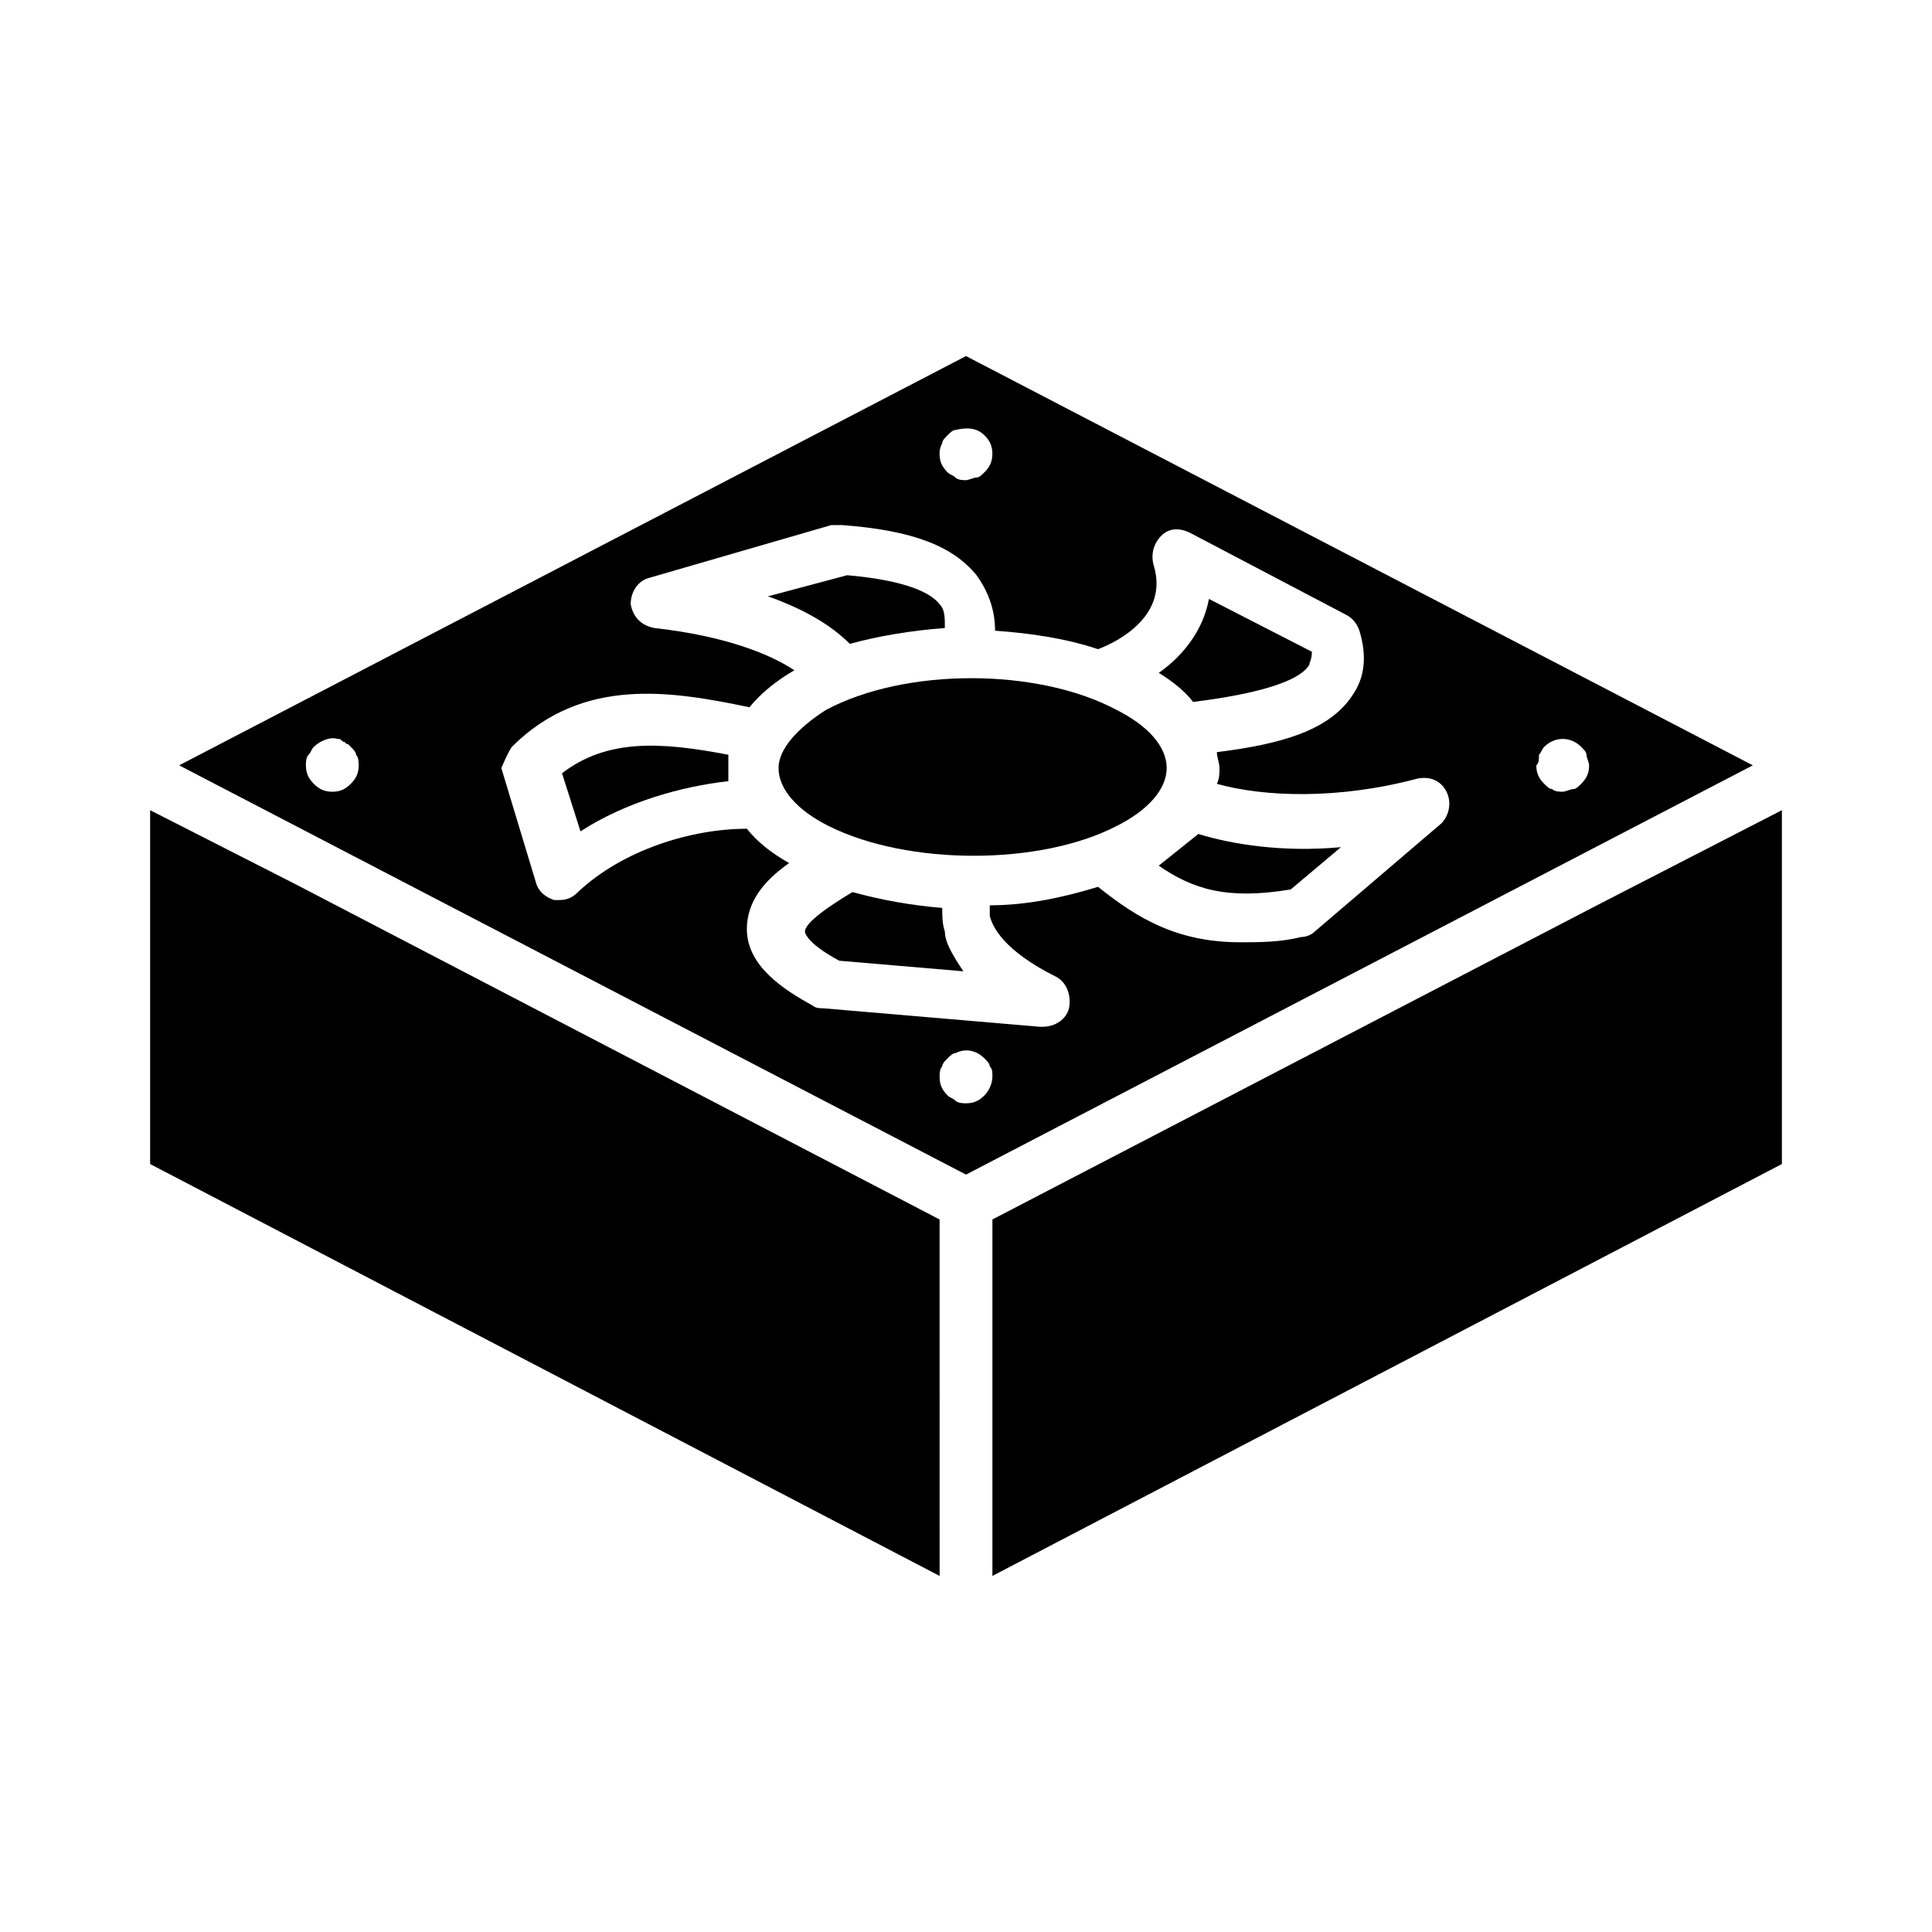
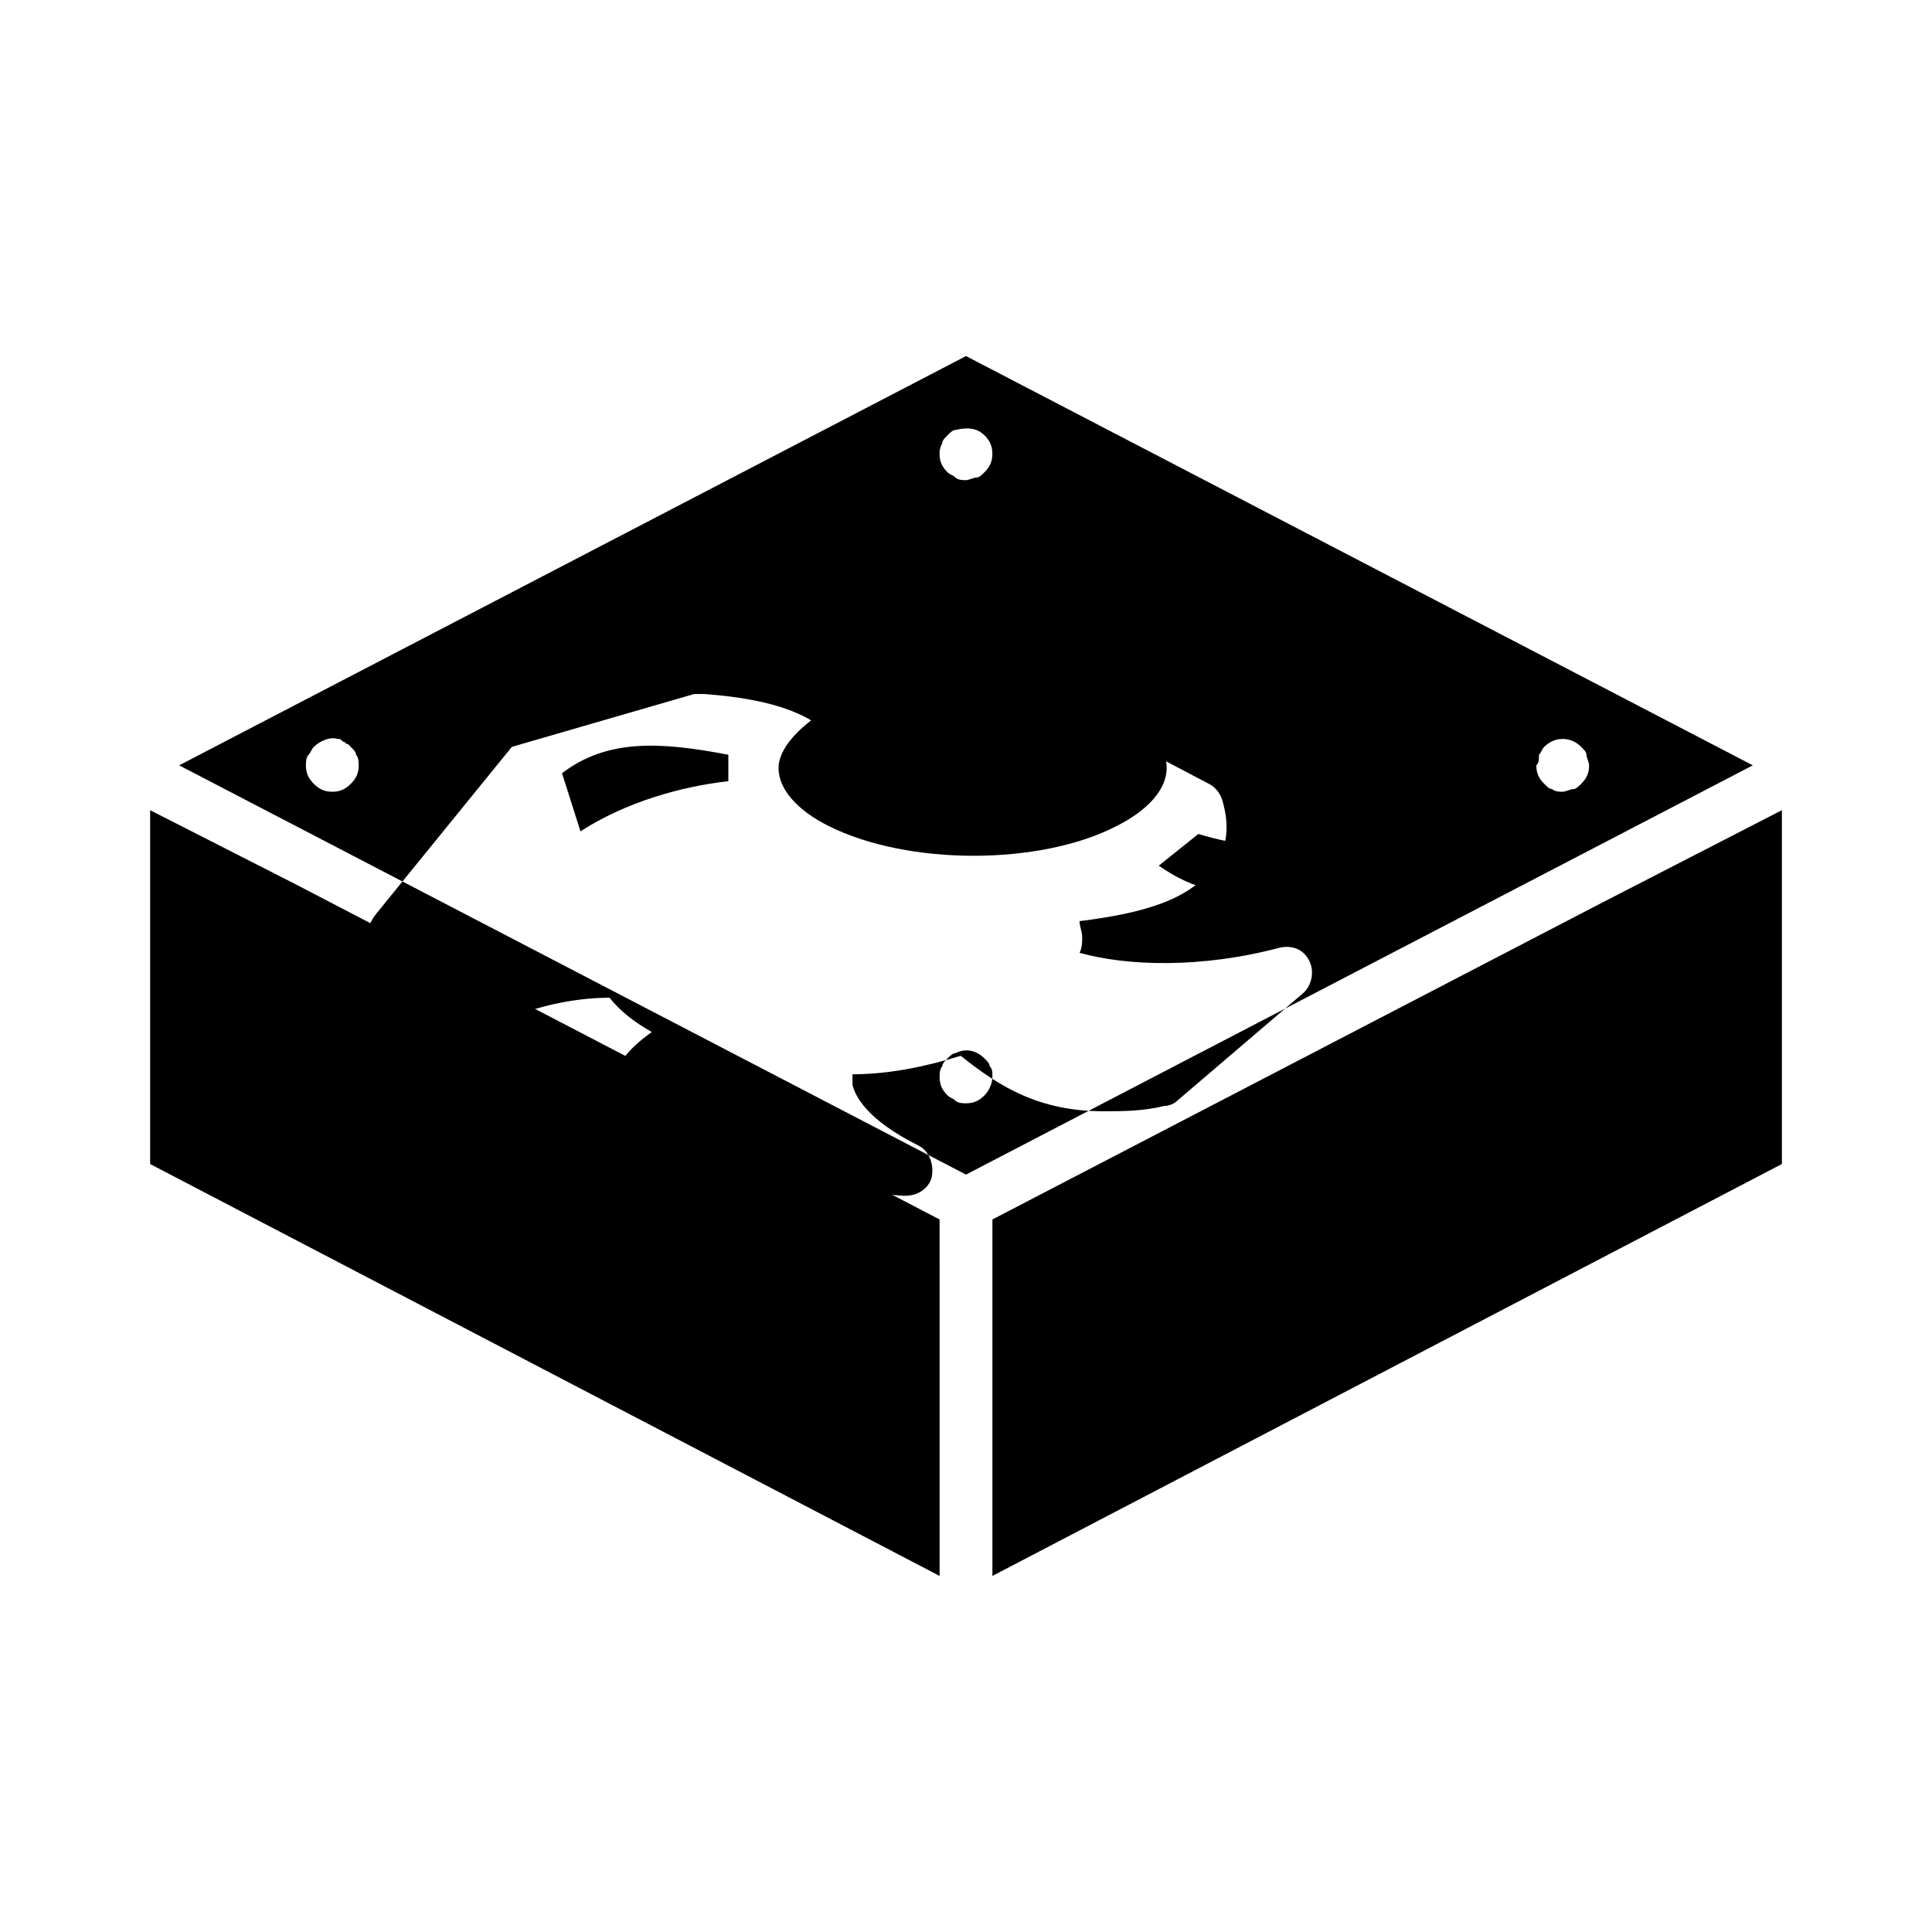
<svg xmlns="http://www.w3.org/2000/svg" fill="#000000" width="800px" height="800px" version="1.1" viewBox="144 144 512 512">
  <g>
-     <path d="m394.4 310.43c0-2.801 0-4.898-1.398-6.297-2.098-2.801-8.398-6.297-24.492-7.695l-20.992 5.594c9.797 3.5 16.793 7.695 21.691 12.594 7.695-2.098 16.094-3.496 25.191-4.195z" />
    <path d="m460.18 330.02c11.195-1.398 27.289-4.199 30.789-9.797 0-0.699 0.699-1.398 0.699-3.5l-27.289-13.996c-1.398 7.695-6.297 14.695-13.297 19.594 3.5 2.102 7 4.902 9.098 7.699z" />
    <path d="m337.02 351.02v-3.5-3.5c-18.191-3.5-32.188-4.199-44.082 4.898l4.898 15.395c11.895-7.695 26.586-11.891 39.184-13.293z" />
    <path d="m451.08 373.41c9.098 6.297 18.191 9.098 34.988 6.297l13.297-11.195c-15.395 1.398-28.688-0.699-37.785-3.5-3.5 2.801-7 5.598-10.5 8.398z" />
-     <path d="m393.7 384.61c-8.398-0.699-16.094-2.098-23.789-4.199-10.496 6.297-12.594 9.098-12.594 10.496 0 0 0 2.801 9.098 7.695l32.887 2.801c-2.801-4.199-4.898-7.695-4.898-10.496-0.703-2.098-0.703-4.199-0.703-6.297z" />
    <path d="m350.32 347.52c0 5.598 4.898 11.195 13.297 15.395 20.992 10.496 55.98 10.496 76.27 0 8.398-4.199 13.297-9.797 13.297-15.395 0-5.598-4.898-11.195-13.297-15.395-10.496-5.598-24.492-8.398-38.484-8.398-13.996 0-27.988 2.801-38.484 8.398-7.699 4.898-12.598 10.496-12.598 15.395z" />
    <path d="m407 467.17v94.465l209.22-109.16v-93.766l-48.98 25.191z" />
    <path d="m393 467.17-170.73-88.863-38.484-19.594v93.766l209.22 109.16z" />
-     <path d="m400 455.28 208.52-108.46-208.52-108.46-208.52 108.46zm4.898-20.992c-1.398 1.398-2.801 2.098-4.898 2.098-0.699 0-2.098 0-2.801-0.699-0.699-0.699-1.398-0.699-2.098-1.398-1.398-1.398-2.098-2.801-2.098-4.898 0-0.699 0-2.098 0.699-2.801 0-0.699 0.699-1.398 1.398-2.098 0.699-0.699 1.398-1.398 2.098-1.398 2.801-1.398 5.598-0.699 7.695 1.398 0.699 0.699 1.398 1.398 1.398 2.098 0.703 0.703 0.703 1.402 0.703 2.801 0 1.398-0.699 3.5-2.098 4.898zm146.94-90.266c0.699-0.699 0.699-1.398 1.398-2.098 2.801-2.801 6.996-2.801 9.797 0 0.699 0.699 1.398 1.398 1.398 2.098s0.699 2.098 0.699 2.801c0 2.098-0.699 3.5-2.098 4.898-0.699 0.699-1.398 1.398-2.098 1.398s-2.098 0.699-2.801 0.699c-0.699 0-2.098 0-2.801-0.699-0.699 0-1.398-0.699-2.098-1.398-1.398-1.398-2.098-2.801-2.098-4.898 0.699-0.703 0.699-1.402 0.699-2.801zm-158.14-82.57c0-0.699 0.699-1.398 1.398-2.098 0.699-0.699 1.398-1.398 2.098-1.398 2.801-0.699 5.598-0.699 7.695 1.398 1.398 1.398 2.098 2.801 2.098 4.898s-0.699 3.5-2.098 4.898c-0.699 0.699-1.398 1.398-2.098 1.398s-2.098 0.699-2.801 0.699c-0.699 0-2.098 0-2.801-0.699-0.699-0.699-1.398-0.699-2.098-1.398-1.398-1.398-2.098-2.801-2.098-4.898 0.004-0.699 0.004-1.398 0.703-2.801zm-114.05 80.473c18.895-18.895 42.684-14.695 62.977-10.496 2.801-3.5 6.996-6.996 11.895-9.797-6.297-4.199-18.191-9.098-37.086-11.195-3.5-0.699-5.598-2.801-6.297-6.297 0-3.5 2.098-6.297 4.898-6.996l48.281-13.996h2.801c18.895 1.398 29.391 5.598 35.688 13.297 3.5 4.898 4.898 9.797 4.898 14.695 9.797 0.699 18.895 2.098 27.289 4.898 5.598-2.098 18.895-9.098 14.695-22.391-0.699-2.801 0-5.598 2.098-7.695 2.098-2.098 4.898-2.098 7.695-0.699l41.285 21.691c1.398 0.699 2.801 2.098 3.5 4.199 2.098 6.996 1.398 12.594-2.098 17.492-6.297 9.098-18.895 12.594-35.688 14.695 0 1.398 0.699 2.801 0.699 4.199 0 1.398 0 2.801-0.699 4.199 12.594 3.5 32.188 4.199 53.18-1.398 3.5-0.699 6.297 0.699 7.695 3.5 1.398 2.801 0.699 6.297-1.398 8.398l-33.586 28.688c-0.699 0.699-2.098 1.398-3.5 1.398-5.598 1.398-11.195 1.398-16.094 1.398-16.793 0-27.289-6.297-37.785-14.695-9.098 2.801-18.895 4.898-28.688 4.898v2.801c0.699 2.801 3.5 9.098 17.492 16.094 2.801 1.398 4.199 4.898 3.5 8.398-0.699 2.801-3.5 4.898-6.996 4.898h-0.699l-57.379-4.898c-0.699 0-2.098 0-2.801-0.699-7.695-4.199-17.492-10.496-17.492-20.293 0-6.996 4.199-12.594 11.195-17.492-4.898-2.801-8.398-5.598-11.195-9.098-14.695 0-32.887 5.598-44.781 16.793-1.398 1.398-2.801 2.098-4.898 2.098h-1.398c-2.098-0.699-4.199-2.098-4.898-4.898l-9.098-30.09c0.691-1.41 1.395-3.508 2.793-5.606zm-52.48 0c1.398-1.398 4.199-2.801 6.297-2.098 0.699 0 0.699 0 1.398 0.699 0.699 0 0.699 0.699 1.398 0.699l0.699 0.699c0.699 0.699 1.398 1.398 1.398 2.098 0.699 0.699 0.699 2.098 0.699 2.801 0 2.098-0.699 3.5-2.098 4.898-1.398 1.398-2.801 2.098-4.898 2.098s-3.5-0.699-4.898-2.098c-1.398-1.398-2.098-2.801-2.098-4.898 0-0.699 0-2.098 0.699-2.801 0.703-0.699 0.703-1.398 1.402-2.098z" />
+     <path d="m400 455.28 208.52-108.46-208.52-108.46-208.52 108.46zm4.898-20.992c-1.398 1.398-2.801 2.098-4.898 2.098-0.699 0-2.098 0-2.801-0.699-0.699-0.699-1.398-0.699-2.098-1.398-1.398-1.398-2.098-2.801-2.098-4.898 0-0.699 0-2.098 0.699-2.801 0-0.699 0.699-1.398 1.398-2.098 0.699-0.699 1.398-1.398 2.098-1.398 2.801-1.398 5.598-0.699 7.695 1.398 0.699 0.699 1.398 1.398 1.398 2.098 0.703 0.703 0.703 1.402 0.703 2.801 0 1.398-0.699 3.5-2.098 4.898zm146.94-90.266c0.699-0.699 0.699-1.398 1.398-2.098 2.801-2.801 6.996-2.801 9.797 0 0.699 0.699 1.398 1.398 1.398 2.098s0.699 2.098 0.699 2.801c0 2.098-0.699 3.5-2.098 4.898-0.699 0.699-1.398 1.398-2.098 1.398s-2.098 0.699-2.801 0.699c-0.699 0-2.098 0-2.801-0.699-0.699 0-1.398-0.699-2.098-1.398-1.398-1.398-2.098-2.801-2.098-4.898 0.699-0.703 0.699-1.402 0.699-2.801zm-158.14-82.57c0-0.699 0.699-1.398 1.398-2.098 0.699-0.699 1.398-1.398 2.098-1.398 2.801-0.699 5.598-0.699 7.695 1.398 1.398 1.398 2.098 2.801 2.098 4.898s-0.699 3.5-2.098 4.898c-0.699 0.699-1.398 1.398-2.098 1.398s-2.098 0.699-2.801 0.699c-0.699 0-2.098 0-2.801-0.699-0.699-0.699-1.398-0.699-2.098-1.398-1.398-1.398-2.098-2.801-2.098-4.898 0.004-0.699 0.004-1.398 0.703-2.801zm-114.05 80.473l48.281-13.996h2.801c18.895 1.398 29.391 5.598 35.688 13.297 3.5 4.898 4.898 9.797 4.898 14.695 9.797 0.699 18.895 2.098 27.289 4.898 5.598-2.098 18.895-9.098 14.695-22.391-0.699-2.801 0-5.598 2.098-7.695 2.098-2.098 4.898-2.098 7.695-0.699l41.285 21.691c1.398 0.699 2.801 2.098 3.5 4.199 2.098 6.996 1.398 12.594-2.098 17.492-6.297 9.098-18.895 12.594-35.688 14.695 0 1.398 0.699 2.801 0.699 4.199 0 1.398 0 2.801-0.699 4.199 12.594 3.5 32.188 4.199 53.18-1.398 3.5-0.699 6.297 0.699 7.695 3.5 1.398 2.801 0.699 6.297-1.398 8.398l-33.586 28.688c-0.699 0.699-2.098 1.398-3.5 1.398-5.598 1.398-11.195 1.398-16.094 1.398-16.793 0-27.289-6.297-37.785-14.695-9.098 2.801-18.895 4.898-28.688 4.898v2.801c0.699 2.801 3.5 9.098 17.492 16.094 2.801 1.398 4.199 4.898 3.5 8.398-0.699 2.801-3.5 4.898-6.996 4.898h-0.699l-57.379-4.898c-0.699 0-2.098 0-2.801-0.699-7.695-4.199-17.492-10.496-17.492-20.293 0-6.996 4.199-12.594 11.195-17.492-4.898-2.801-8.398-5.598-11.195-9.098-14.695 0-32.887 5.598-44.781 16.793-1.398 1.398-2.801 2.098-4.898 2.098h-1.398c-2.098-0.699-4.199-2.098-4.898-4.898l-9.098-30.09c0.691-1.41 1.395-3.508 2.793-5.606zm-52.48 0c1.398-1.398 4.199-2.801 6.297-2.098 0.699 0 0.699 0 1.398 0.699 0.699 0 0.699 0.699 1.398 0.699l0.699 0.699c0.699 0.699 1.398 1.398 1.398 2.098 0.699 0.699 0.699 2.098 0.699 2.801 0 2.098-0.699 3.5-2.098 4.898-1.398 1.398-2.801 2.098-4.898 2.098s-3.5-0.699-4.898-2.098c-1.398-1.398-2.098-2.801-2.098-4.898 0-0.699 0-2.098 0.699-2.801 0.703-0.699 0.703-1.398 1.402-2.098z" />
  </g>
</svg>